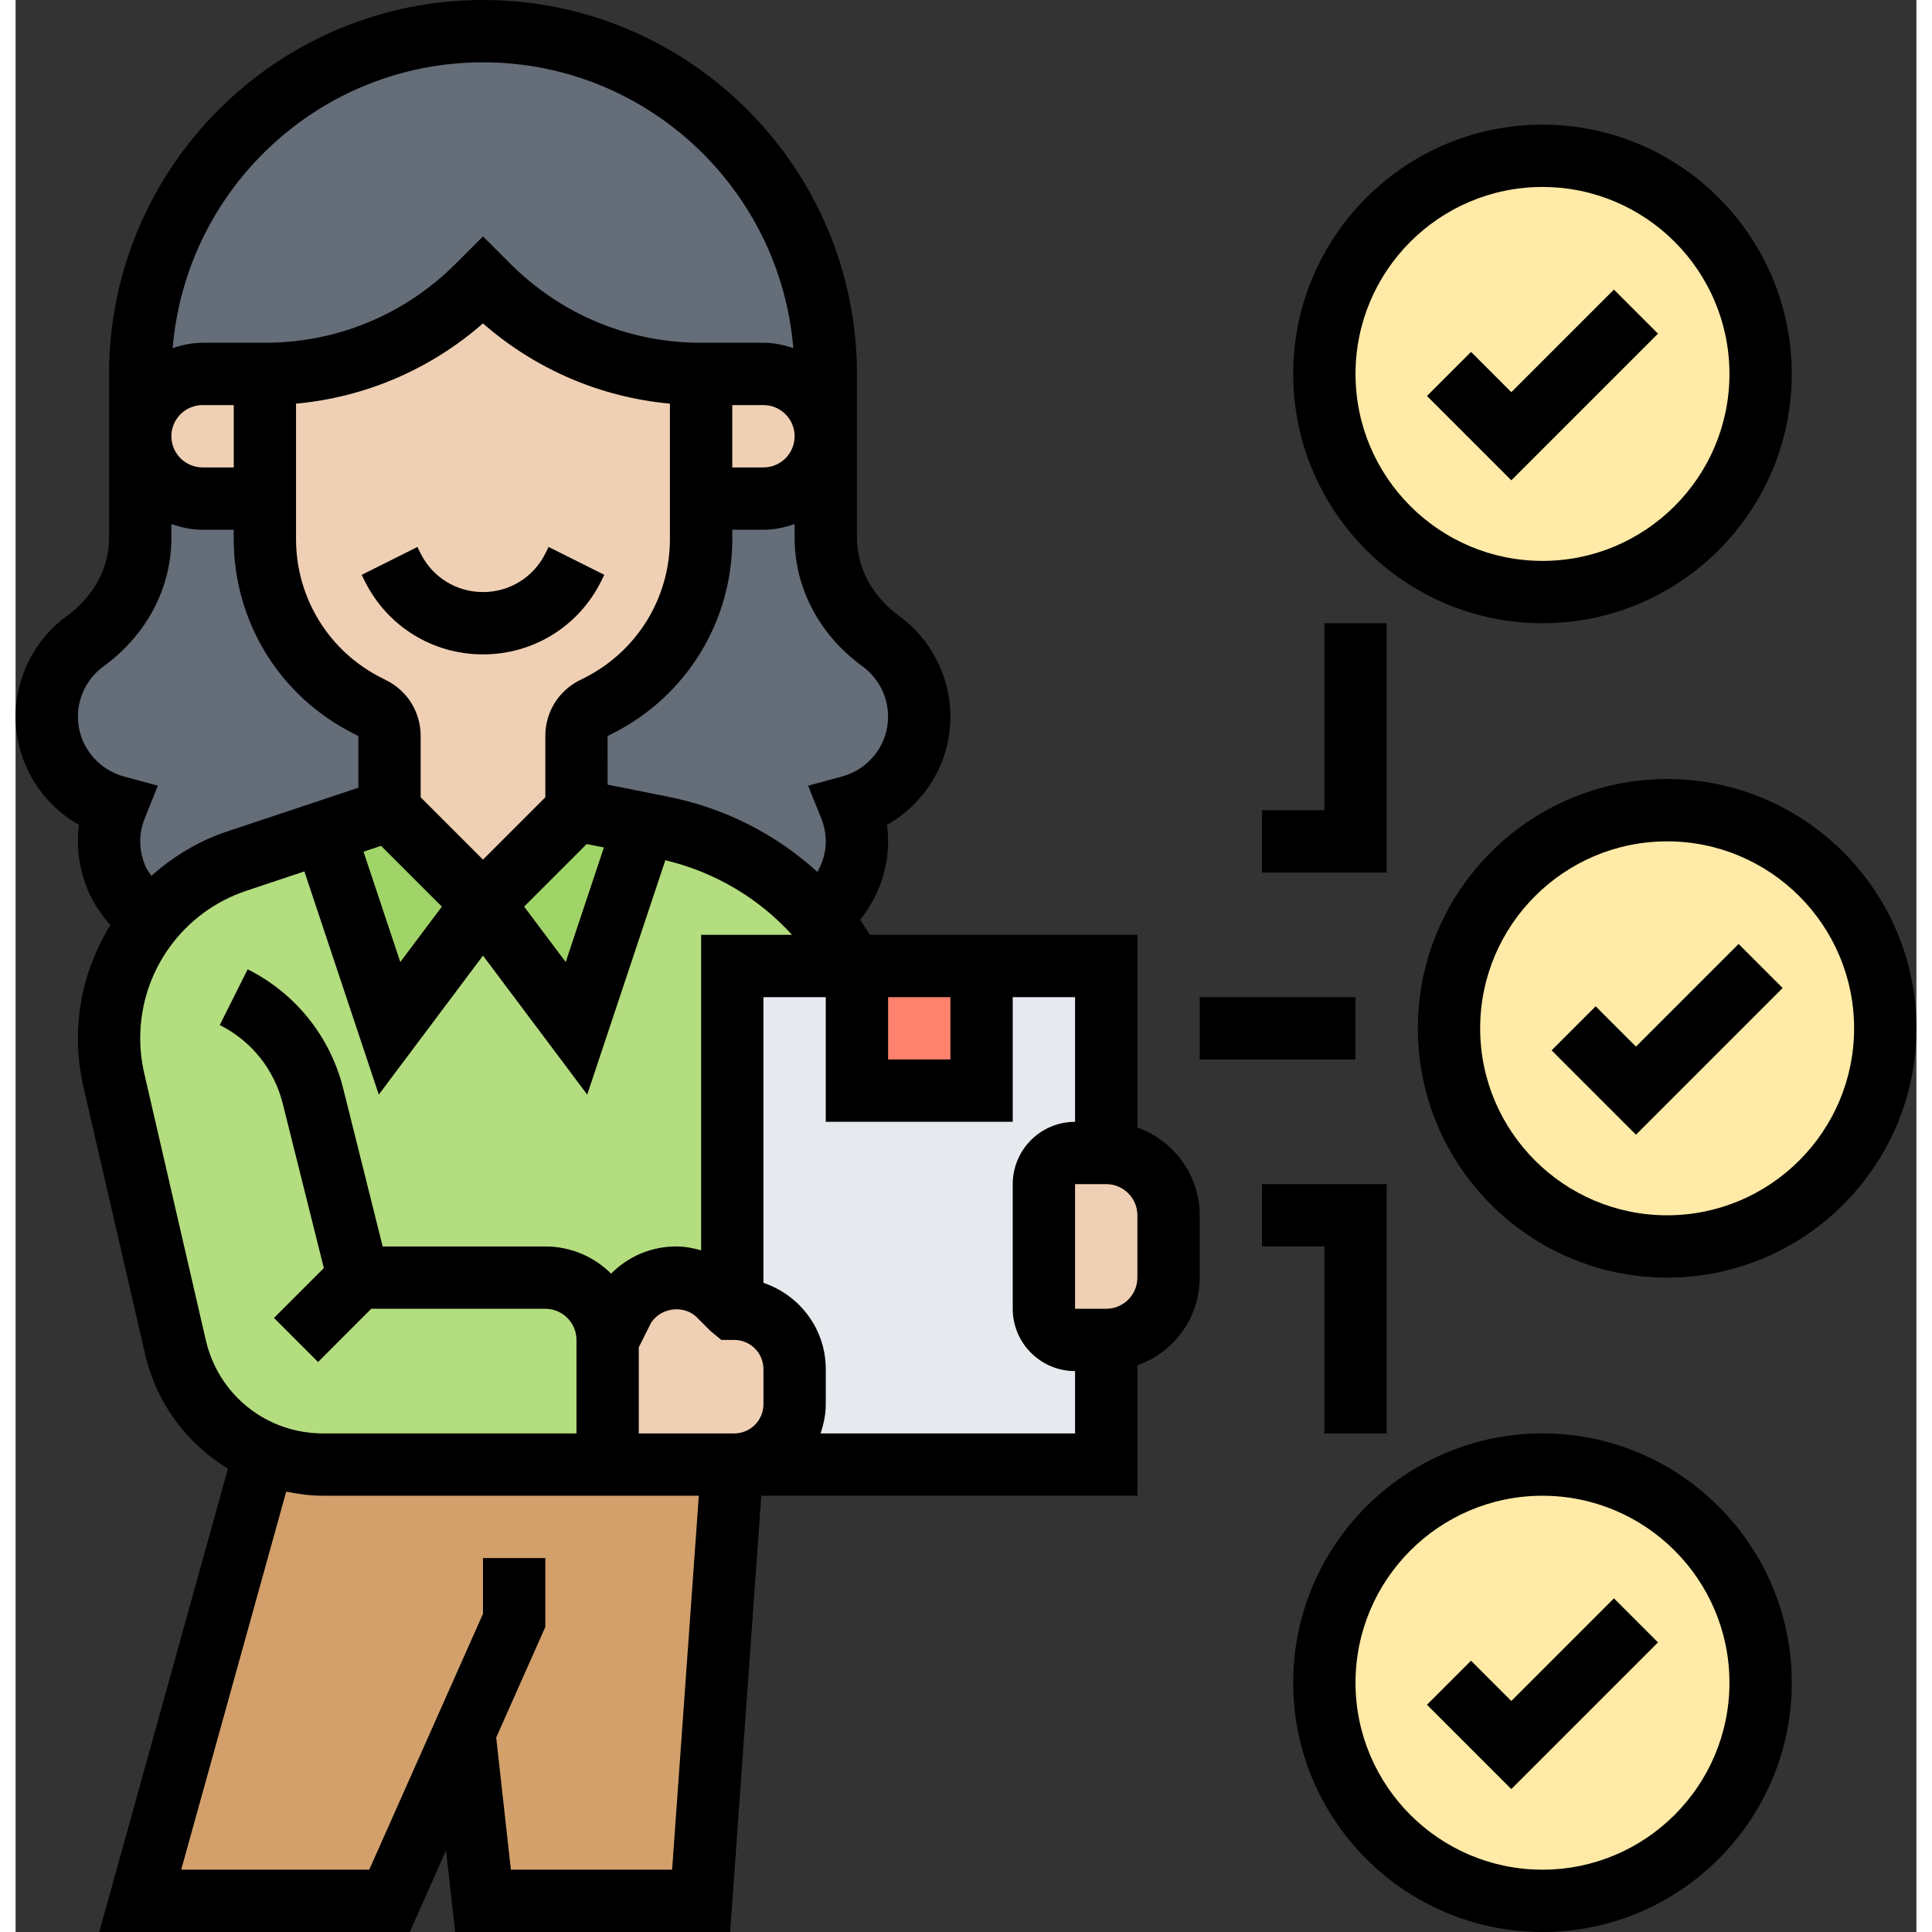
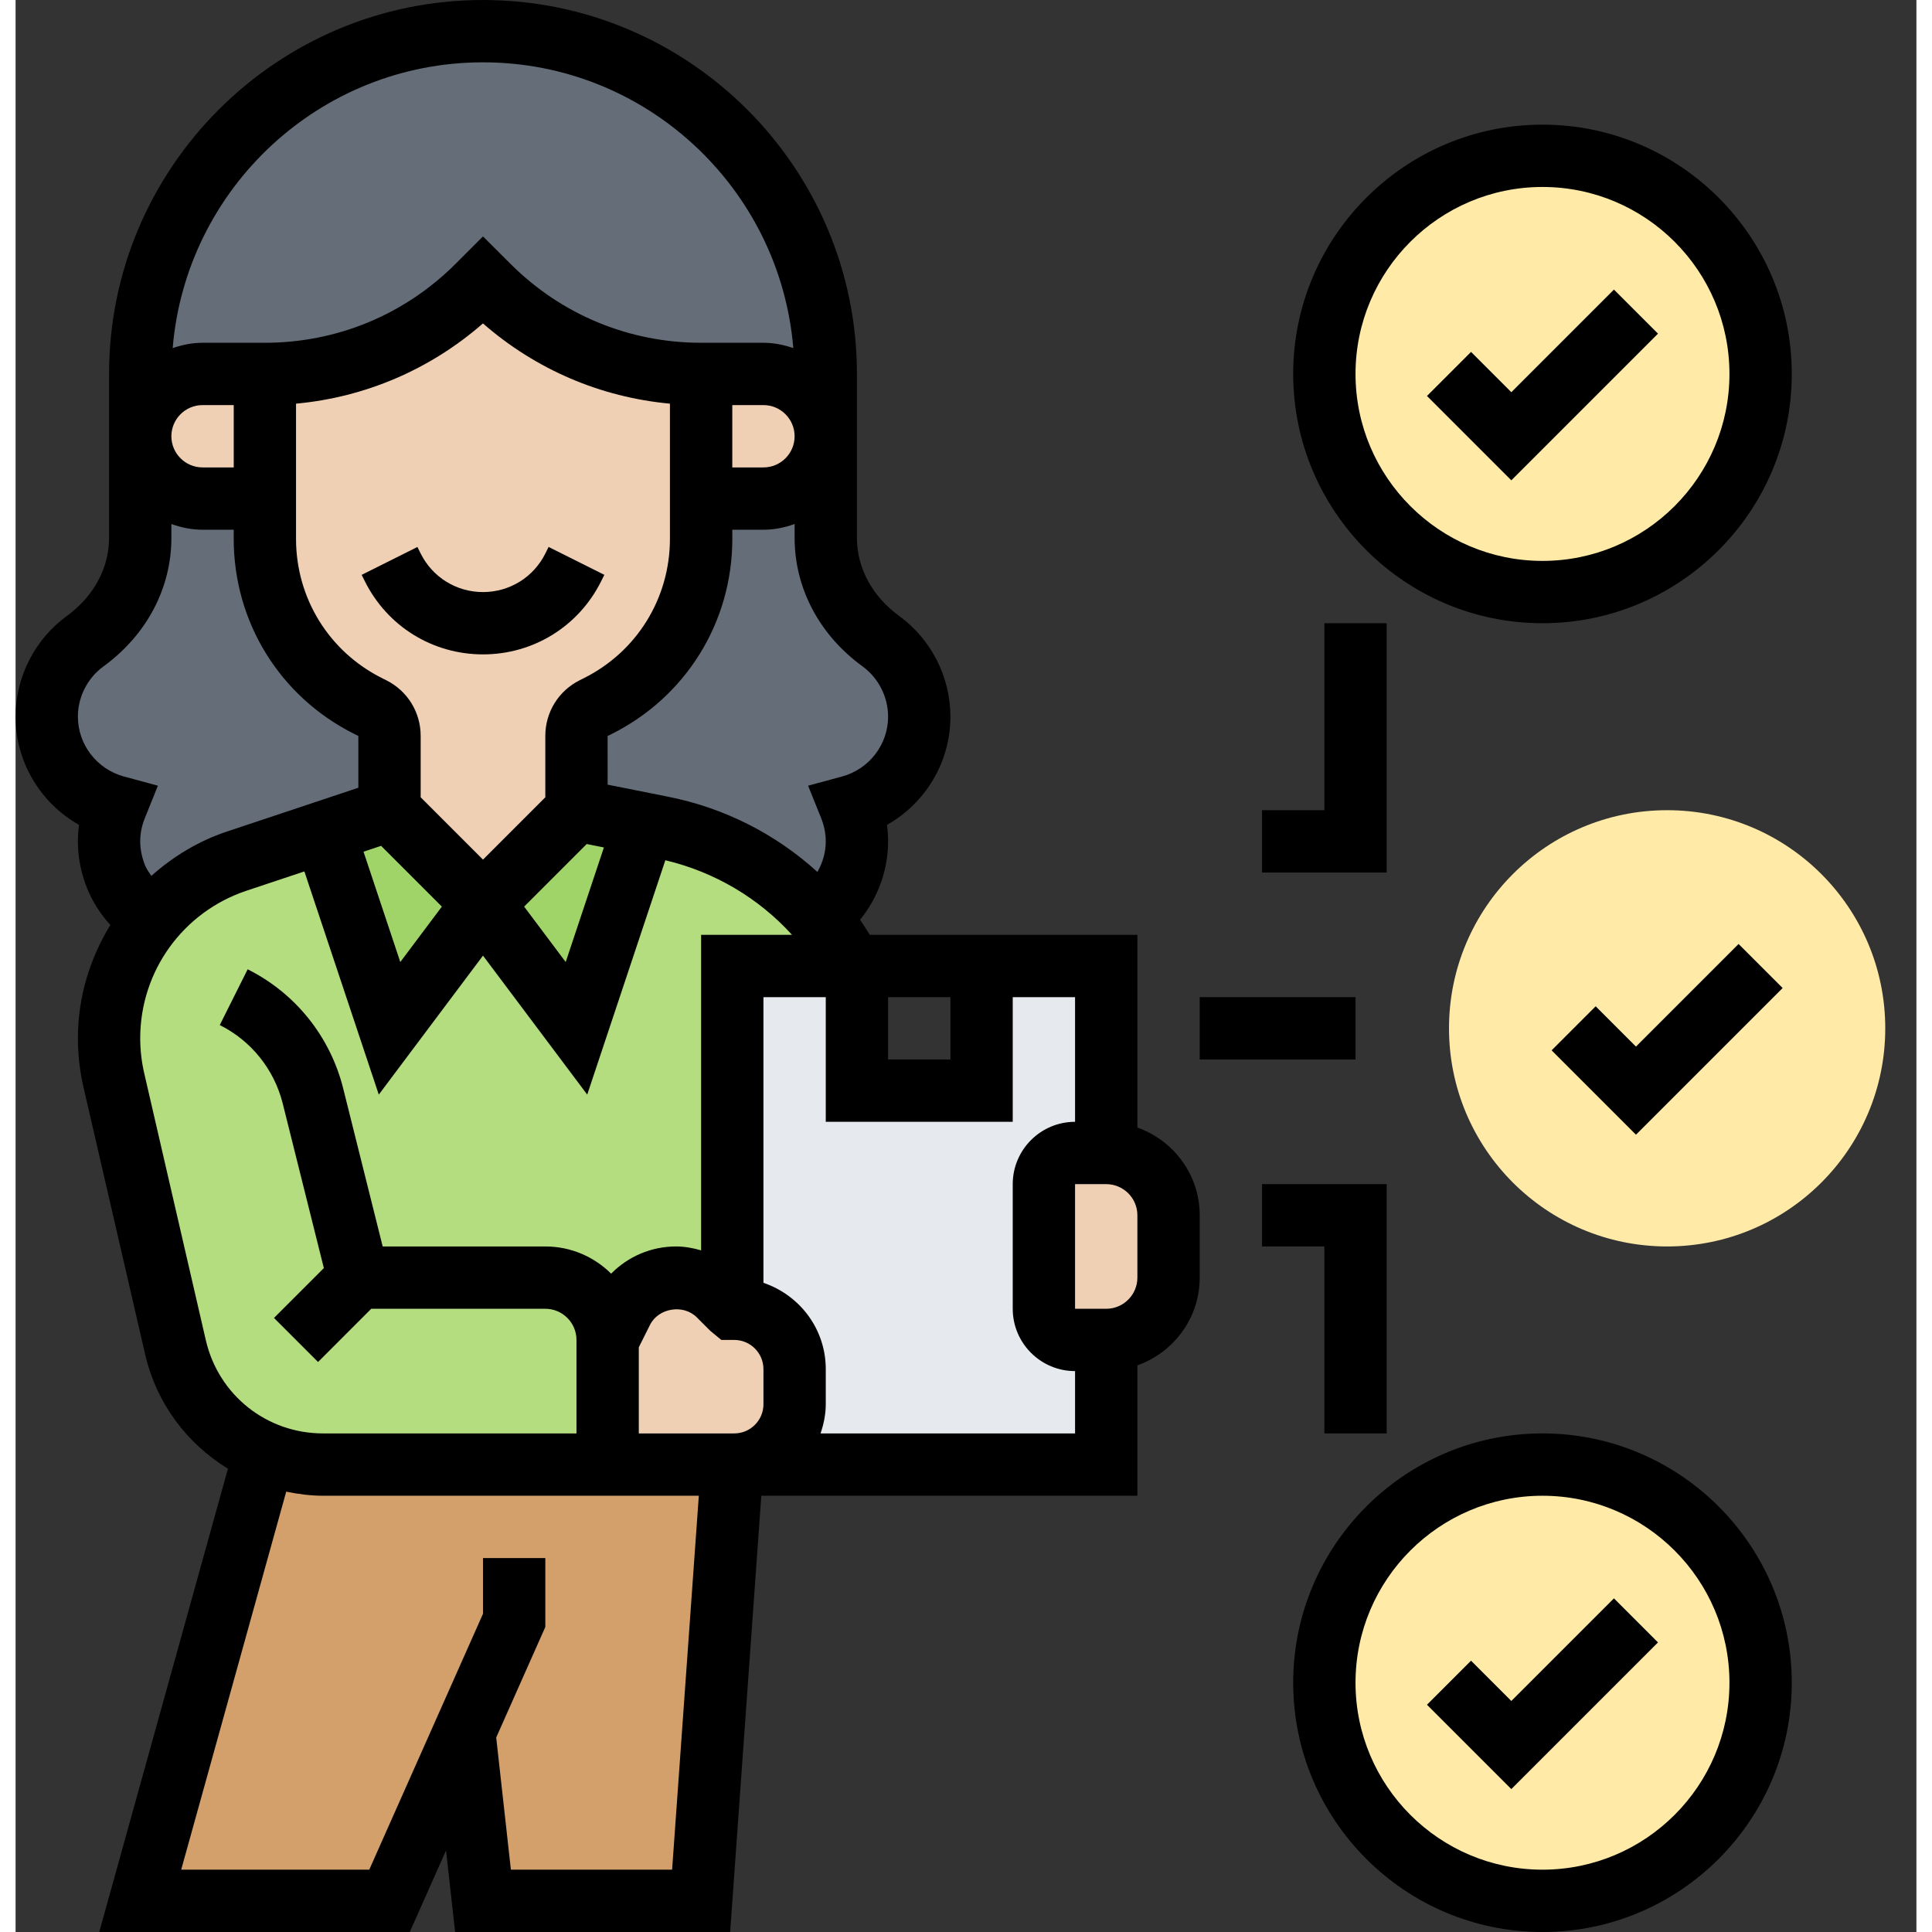
<svg xmlns="http://www.w3.org/2000/svg" id="Layer_5" height="512" viewBox="0 0 61 62" width="512">
  <rect x="0" y="0" width="61" height="62" fill="#333333" stroke="none" />
  <g>
    <g>
      <g>
        <circle cx="49" cy="12" fill="#ffeaa7" r="7" />
      </g>
      <g>
        <circle cx="53" cy="33" fill="#ffeaa7" r="7" />
      </g>
      <g>
        <circle cx="49" cy="54" fill="#ffeaa7" r="7" />
      </g>
      <g>
        <path d="m12 23.62v2.38l-2.1.7-2.8.93c-1.1.37-2.04 1.03-2.74 1.89-.51-.33-.91-.82-1.13-1.38-.33-.82-.28-1.59-.01-2.26-1.28-.34-2.22-1.49-2.22-2.88 0-1 .49-1.88 1.24-2.43 1.07-.78 1.76-1.98 1.76-3.31v-3.26c0 1.1.9 2 2 2h2v1.29c0 2.27 1.28 4.35 3.32 5.37l.13.06c.34.17.55.52.55.9z" fill="#656d78" />
      </g>
      <g>
        <path d="m24 12h-2c-1.28 0-2.54-.26-3.7-.74s-2.22-1.18-3.13-2.09l-.17-.17-.17.17c-1.81 1.81-4.27 2.83-6.83 2.83h-2c-.55 0-1.05.22-1.41.59-.37.36-.59.86-.59 1.41v-2c0-3.04 1.23-5.79 3.22-7.78s4.74-3.22 7.78-3.22c6.08 0 11 4.92 11 11v2c0-1.1-.9-2-2-2z" fill="#656d78" />
      </g>
      <g>
        <path d="m26 17.26c0 1.33.69 2.53 1.76 3.31.75.55 1.24 1.43 1.24 2.43 0 1.39-.94 2.54-2.22 2.88.14.35.22.72.22 1.12 0 1.01-.49 1.88-1.24 2.44-1.27-1.44-3-2.48-4.99-2.89l-.58-.11-2.19-.44v-2.38c0-.38.21-.73.55-.9l.13-.06c2.04-1.02 3.32-3.1 3.32-5.37v-1.29h2c.55 0 1.05-.22 1.41-.59.37-.36.59-.86.59-1.41z" fill="#656d78" />
      </g>
      <g>
        <path d="m9.87 47h9.13 3 1l-1 14h-7l-.6-5.4-2.4 5.4h-8l3.99-14.38c.58.25 1.22.38 1.88.38z" fill="#d3a06c" />
      </g>
      <g>
        <path d="m27 31v4h4v-4h4v6h-1c-.55 0-1 .45-1 1v4c0 .55.45 1 1 1h1v4h-11.94c1.07 0 1.94-.87 1.94-1.94v-1.12c0-1.07-.87-1.94-1.94-1.94h-.06v-11h3.86z" fill="#e6e9ed" />
      </g>
      <g>
        <path d="m19 43v4h-9.13c-.66 0-1.3-.13-1.88-.38-1.41-.59-2.5-1.83-2.86-3.39l-1.98-8.57c-.1-.44-.15-.89-.15-1.34 0-1.42.5-2.76 1.36-3.8.7-.86 1.64-1.52 2.74-1.89l2.8-.93 2.1 6.3 3-4 3 4 2.19-6.56.58.11c1.99.41 3.72 1.45 4.99 2.89.42.48.79 1 1.1 1.56h-3.86v11l-.43-.43c-.37-.37-.86-.57-1.37-.57-.74 0-1.41.41-1.74 1.07z" fill="#b4dd7f" />
      </g>
      <g>
        <path d="m18 26 2.19.44-2.19 6.56-3-4z" fill="#a0d468" />
      </g>
      <g>
        <path d="m15 29-3 4-2.1-6.3 2.1-.7z" fill="#a0d468" />
      </g>
      <g>
        <path d="m24 12c1.1 0 2 .9 2 2 0 .55-.22 1.05-.59 1.41-.36.37-.86.59-1.41.59h-2v-4z" fill="#f0d0b4" />
      </g>
      <g>
        <path d="m22 16v1.29c0 2.27-1.28 4.35-3.32 5.37l-.13.06c-.34.17-.55.52-.55.9v2.38l-3 3-3-3v-2.38c0-.38-.21-.73-.55-.9l-.13-.06c-2.04-1.02-3.32-3.1-3.32-5.37v-1.29-4c2.56 0 5.02-1.02 6.83-2.83l.17-.17.17.17c.91.91 1.97 1.61 3.13 2.09s2.42.74 3.7.74z" fill="#f0d0b4" />
      </g>
      <g>
        <path d="m8 12v4h-2c-1.1 0-2-.9-2-2 0-.55.22-1.05.59-1.41.36-.37.86-.59 1.41-.59z" fill="#f0d0b4" />
      </g>
      <g>
        <path d="m35 37c1.1 0 2 .9 2 2v2c0 1.1-.9 2-2 2h-1c-.55 0-1-.45-1-1v-4c0-.55.45-1 1-1z" fill="#f0d0b4" />
      </g>
      <g>
        <path d="m23 42h.06c1.07 0 1.94.87 1.94 1.94v1.12c0 1.07-.87 1.94-1.94 1.94h-.06-1-3v-4l.46-.93c.33-.66 1-1.07 1.74-1.07.51 0 1 .2 1.37.57z" fill="#f0d0b4" />
      </g>
      <g>
-         <path d="m27 31h4v4h-4z" fill="#ff826e" />
-       </g>
+         </g>
    </g>
    <g>
      <path d="m36 36.184v-6.184h-8.586c-.103-.162-.203-.326-.315-.481.573-.706.901-1.593.901-2.519 0-.177-.012-.354-.036-.528 1.234-.697 2.036-2.015 2.036-3.472 0-1.275-.616-2.485-1.647-3.235-.86-.626-1.353-1.538-1.353-2.503v-5.262c0-6.617-5.383-12-12-12s-12 5.383-12 12v5.262c0 .965-.493 1.877-1.352 2.503-1.032.75-1.648 1.96-1.648 3.235 0 1.457.802 2.774 2.036 3.472-.093.679-.006 1.37.262 2.04.172.431.431.825.743 1.172-.655 1.071-1.041 2.313-1.041 3.633 0 .528.06 1.058.179 1.572l1.977 8.566c.366 1.588 1.351 2.879 2.659 3.677l-4.13 14.868h9.965l1.164-2.619.291 2.619h8.826l1-14h12.069v-4.184c1.161-.414 2-1.514 2-2.816v-2c0-1.302-.839-2.402-2-2.816zm-8-4.184h2v2h-2zm-.824-10.618c.516.376.824.98.824 1.618 0 .894-.609 1.684-1.481 1.92l-1.086.294.42 1.044c.097.243.147.493.147.742 0 .35-.099.685-.268.982-1.327-1.208-2.969-2.05-4.771-2.41l-1.961-.392-.001-1.561.133-.066c2.387-1.194 3.87-3.594 3.869-6.262l-.001-.291h1c.352 0 .686-.072 1-.184v.446c0 1.611.793 3.113 2.176 4.12zm-14.176 4.204v-1.968c0-.763-.424-1.448-1.104-1.788l-.132-.066c-1.705-.852-2.764-2.566-2.764-4.472v-4.338c2.227-.206 4.309-1.099 5.999-2.575 1.69 1.477 3.772 2.369 6 2.575v4.337c0 1.906-1.059 3.62-2.762 4.472l-.132.066c-.681.34-1.105 1.025-1.105 1.789v1.968l-2 2zm-1.27 1.558 1.95 1.95-1.334 1.779-1.18-3.541zm6.598-.058.552.11-1.226 3.677-1.334-1.779zm4.672-14.086h1c.551 0 1 .448 1 1s-.449 1-1 1h-1zm-8-11c5.234 0 9.534 4.045 9.958 9.171-.303-.103-.621-.171-.958-.171h-1-1c-2.312 0-4.485-.9-6.121-2.536l-.879-.877-.878.878c-1.636 1.635-3.81 2.535-6.121 2.535h-.001-.999-1.001c-.337 0-.655.068-.958.171.424-5.126 4.724-9.171 9.958-9.171zm-7.999 13h-1.001c-.551 0-1-.448-1-1s.449-1 1-1h1.001zm-5.001 8c0-.638.308-1.242.825-1.618 1.382-1.007 2.175-2.509 2.175-4.12v-.446c.314.112.648.184 1 .184h1v.292c0 2.669 1.482 5.068 3.868 6.26l.132.066v1.661l-4.22 1.407c-.921.307-1.73.806-2.424 1.422-.073-.111-.153-.218-.202-.34-.203-.509-.206-1.017-.007-1.511l.42-1.044-1.086-.293c-.872-.236-1.481-1.026-1.481-1.92zm2.128 11.44c-.085-.367-.128-.745-.128-1.123 0-2.151 1.372-4.054 3.413-4.734l1.855-.618 2.388 7.162 3.344-4.46 3.345 4.46 2.507-7.521c1.578.376 2.99 1.211 4.065 2.394h-2.917v10.125c-.259-.074-.526-.125-.803-.125-.802 0-1.543.324-2.085.873-.542-.539-1.289-.873-2.112-.873h-5.219l-1.268-5.073c-.416-1.662-1.533-3.055-3.065-3.821l-.895 1.789c1.01.505 1.746 1.422 2.02 2.517l1.32 5.282-1.6 1.6 1.414 1.414 1.707-1.708h5.586c.551 0 1 .448 1 1v3h-8.132c-1.809 0-3.356-1.23-3.763-2.993zm17.872 11.56h-2v-2.764l.359-.718c.271-.545 1.07-.674 1.501-.244l.433.433.355.293h.414c.518 0 .938.421.938.938v1.125c0 .516-.42.937-.937.937zm-6.105 14-.471-4.241 1.576-3.547v-2.212h-2v1.788l-3.65 8.212h-6.035l3.37-12.131c.384.078.777.131 1.183.131h9.132 1 1.926l-.857 12zm18.105-14h-8.167c.1-.296.167-.608.167-.937v-1.125c0-1.28-.824-2.37-2-2.771v-9.167h2v4h6v-4h2v4c-1.103 0-2 .897-2 2v4c0 1.103.897 2 2 2zm2-5c0 .552-.449 1-1 1h-1v-4h1c.551 0 1 .448 1 1z" />
      <path d="m18.789 18.658.105-.211-1.789-.895-.105.212c-.381.762-1.147 1.236-2 1.236s-1.619-.474-2-1.236l-.105-.211-1.789.895.105.211c.722 1.444 2.174 2.341 3.789 2.341s3.067-.897 3.789-2.342z" />
-       <path d="m53 25c-4.411 0-8 3.589-8 8s3.589 8 8 8 8-3.589 8-8-3.589-8-8-8zm0 14c-3.309 0-6-2.691-6-6s2.691-6 6-6 6 2.691 6 6-2.691 6-6 6z" />
      <path d="m52 33.586-1.293-1.293-1.414 1.414 2.707 2.707 4.707-4.707-1.414-1.414z" />
      <path d="m49 46c-4.411 0-8 3.589-8 8s3.589 8 8 8 8-3.589 8-8-3.589-8-8-8zm0 14c-3.309 0-6-2.691-6-6s2.691-6 6-6 6 2.691 6 6-2.691 6-6 6z" />
      <path d="m48 54.586-1.293-1.293-1.414 1.414 2.707 2.707 4.707-4.707-1.414-1.414z" />
      <path d="m49 20c4.411 0 8-3.589 8-8s-3.589-8-8-8-8 3.589-8 8 3.589 8 8 8zm0-14c3.309 0 6 2.691 6 6s-2.691 6-6 6-6-2.691-6-6 2.691-6 6-6z" />
      <path d="m52.707 10.707-1.414-1.414-3.293 3.293-1.293-1.293-1.414 1.414 2.707 2.707z" />
      <path d="m38 32h5v2h-5z" />
      <path d="m42 46h2v-8h-4v2h2z" />
      <path d="m44 20h-2v6h-2v2h4z" />
    </g>
  </g>
</svg>